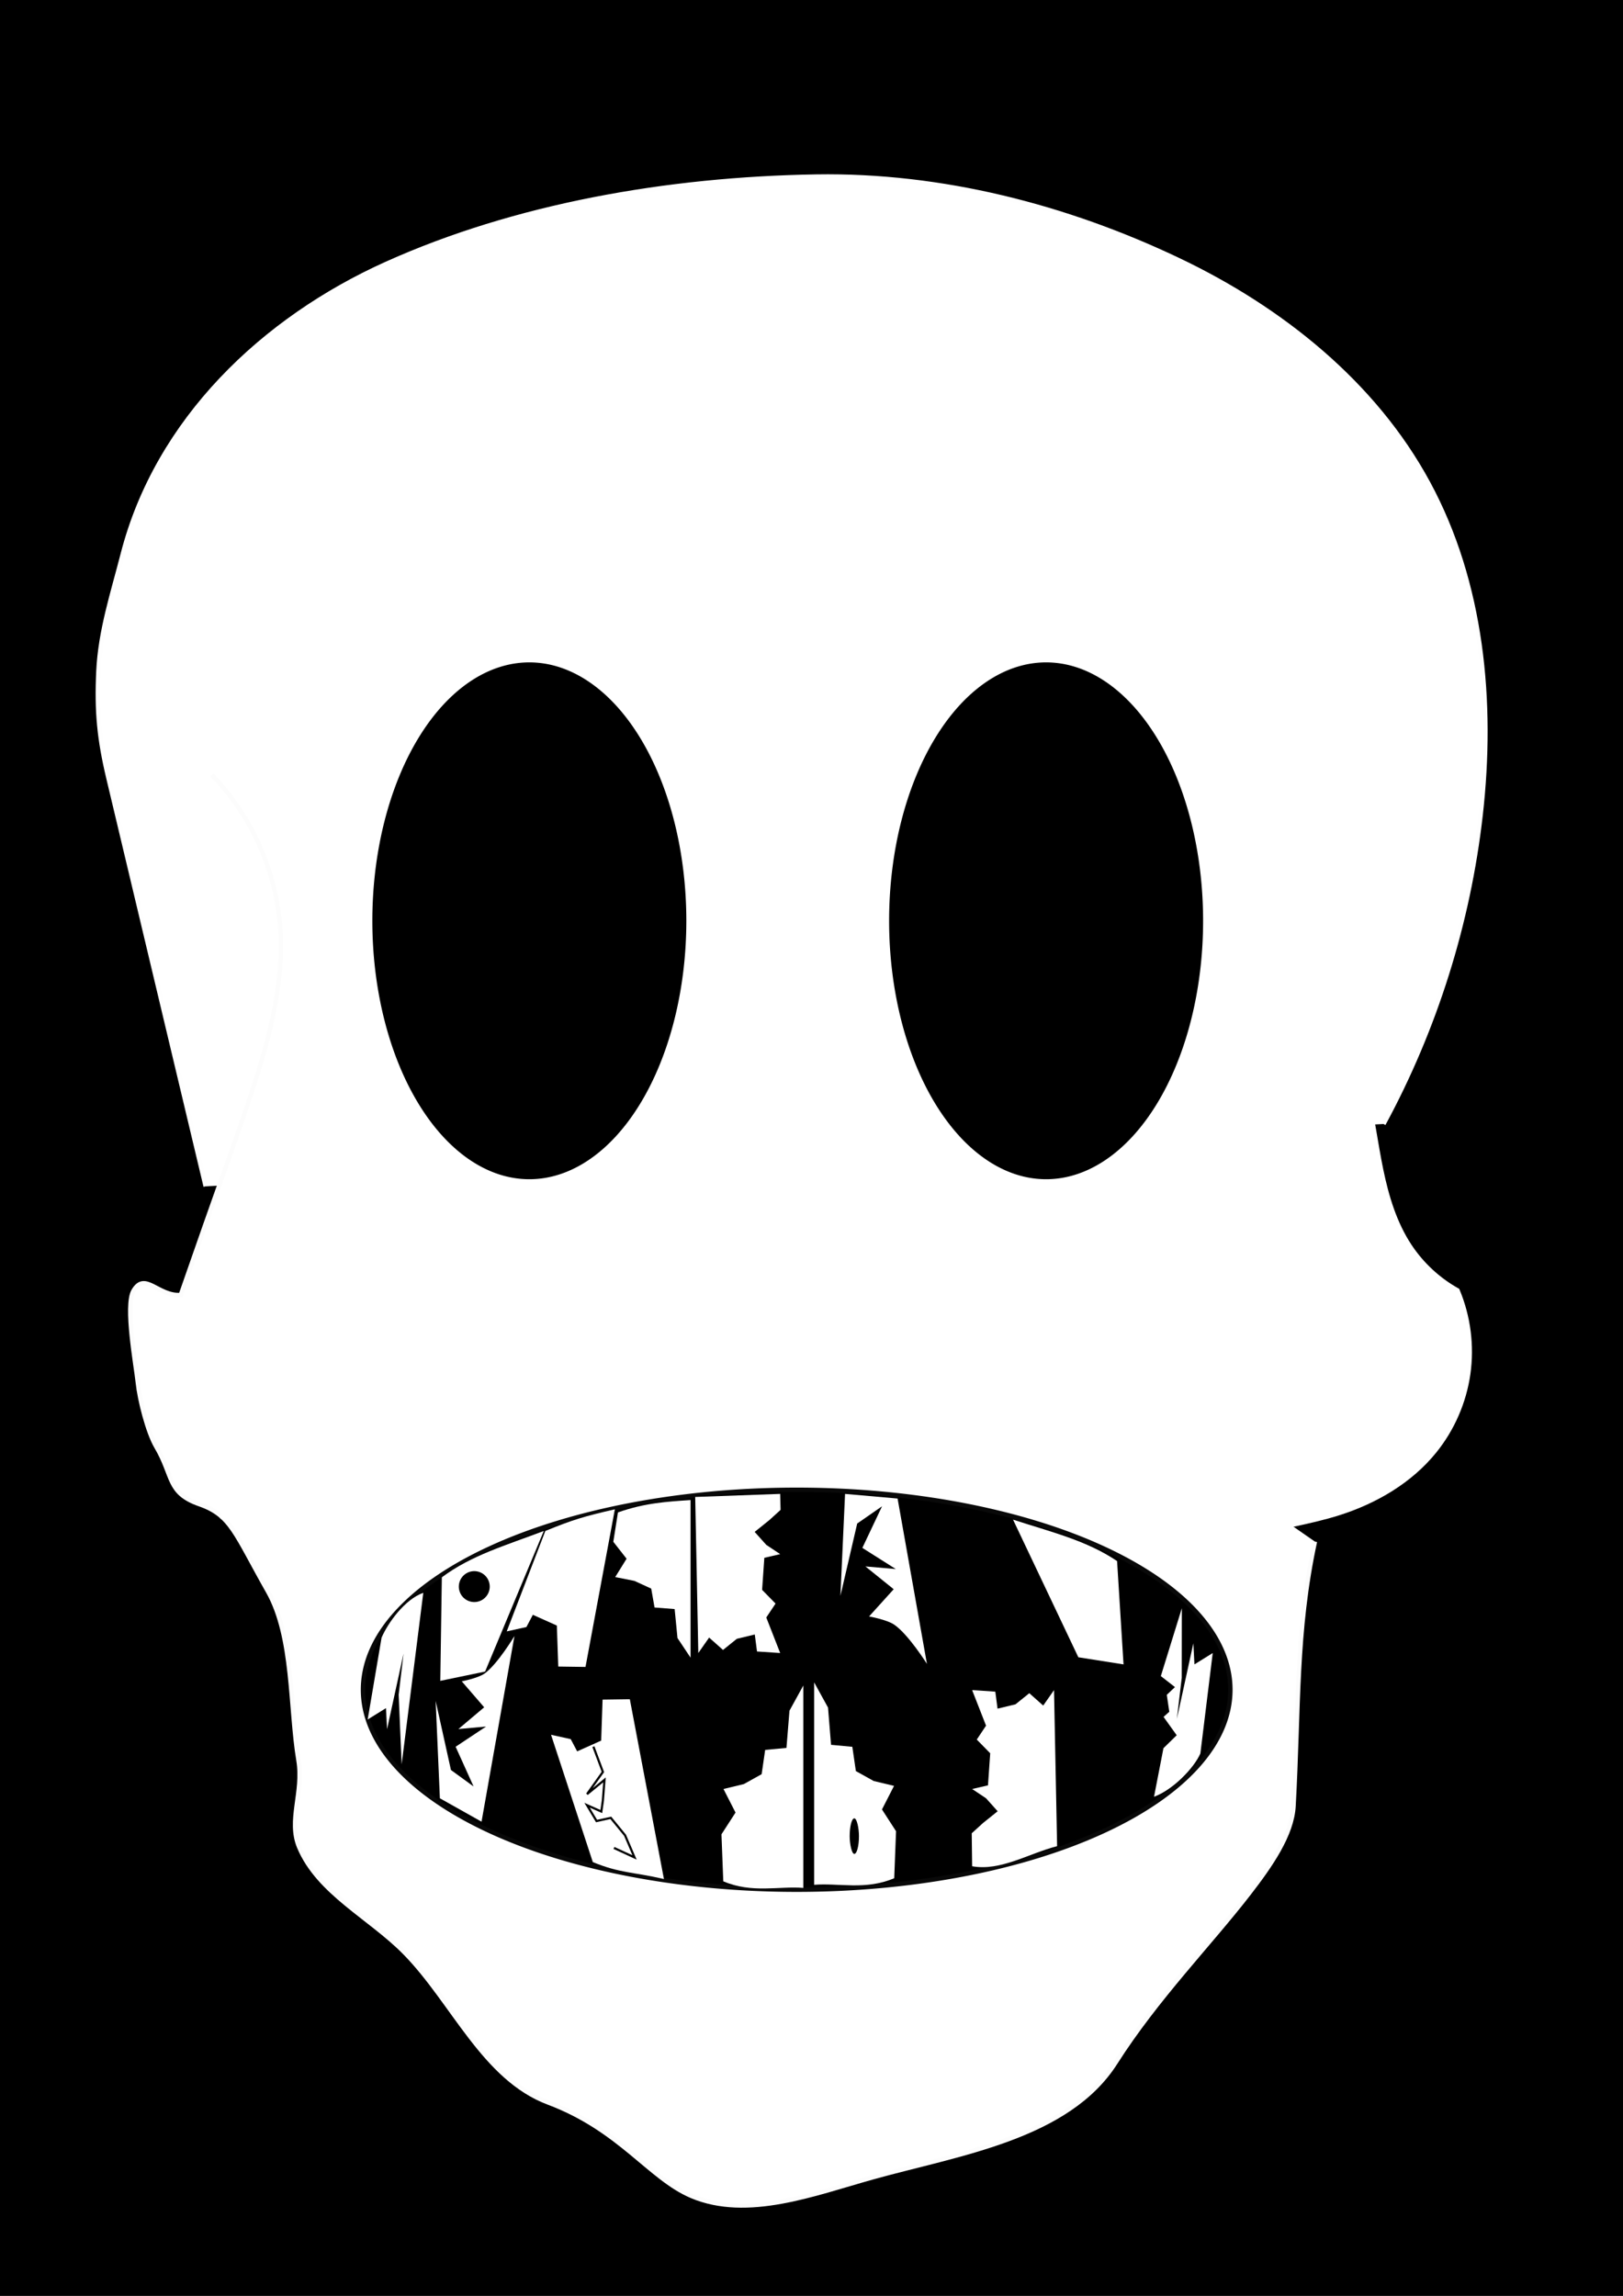
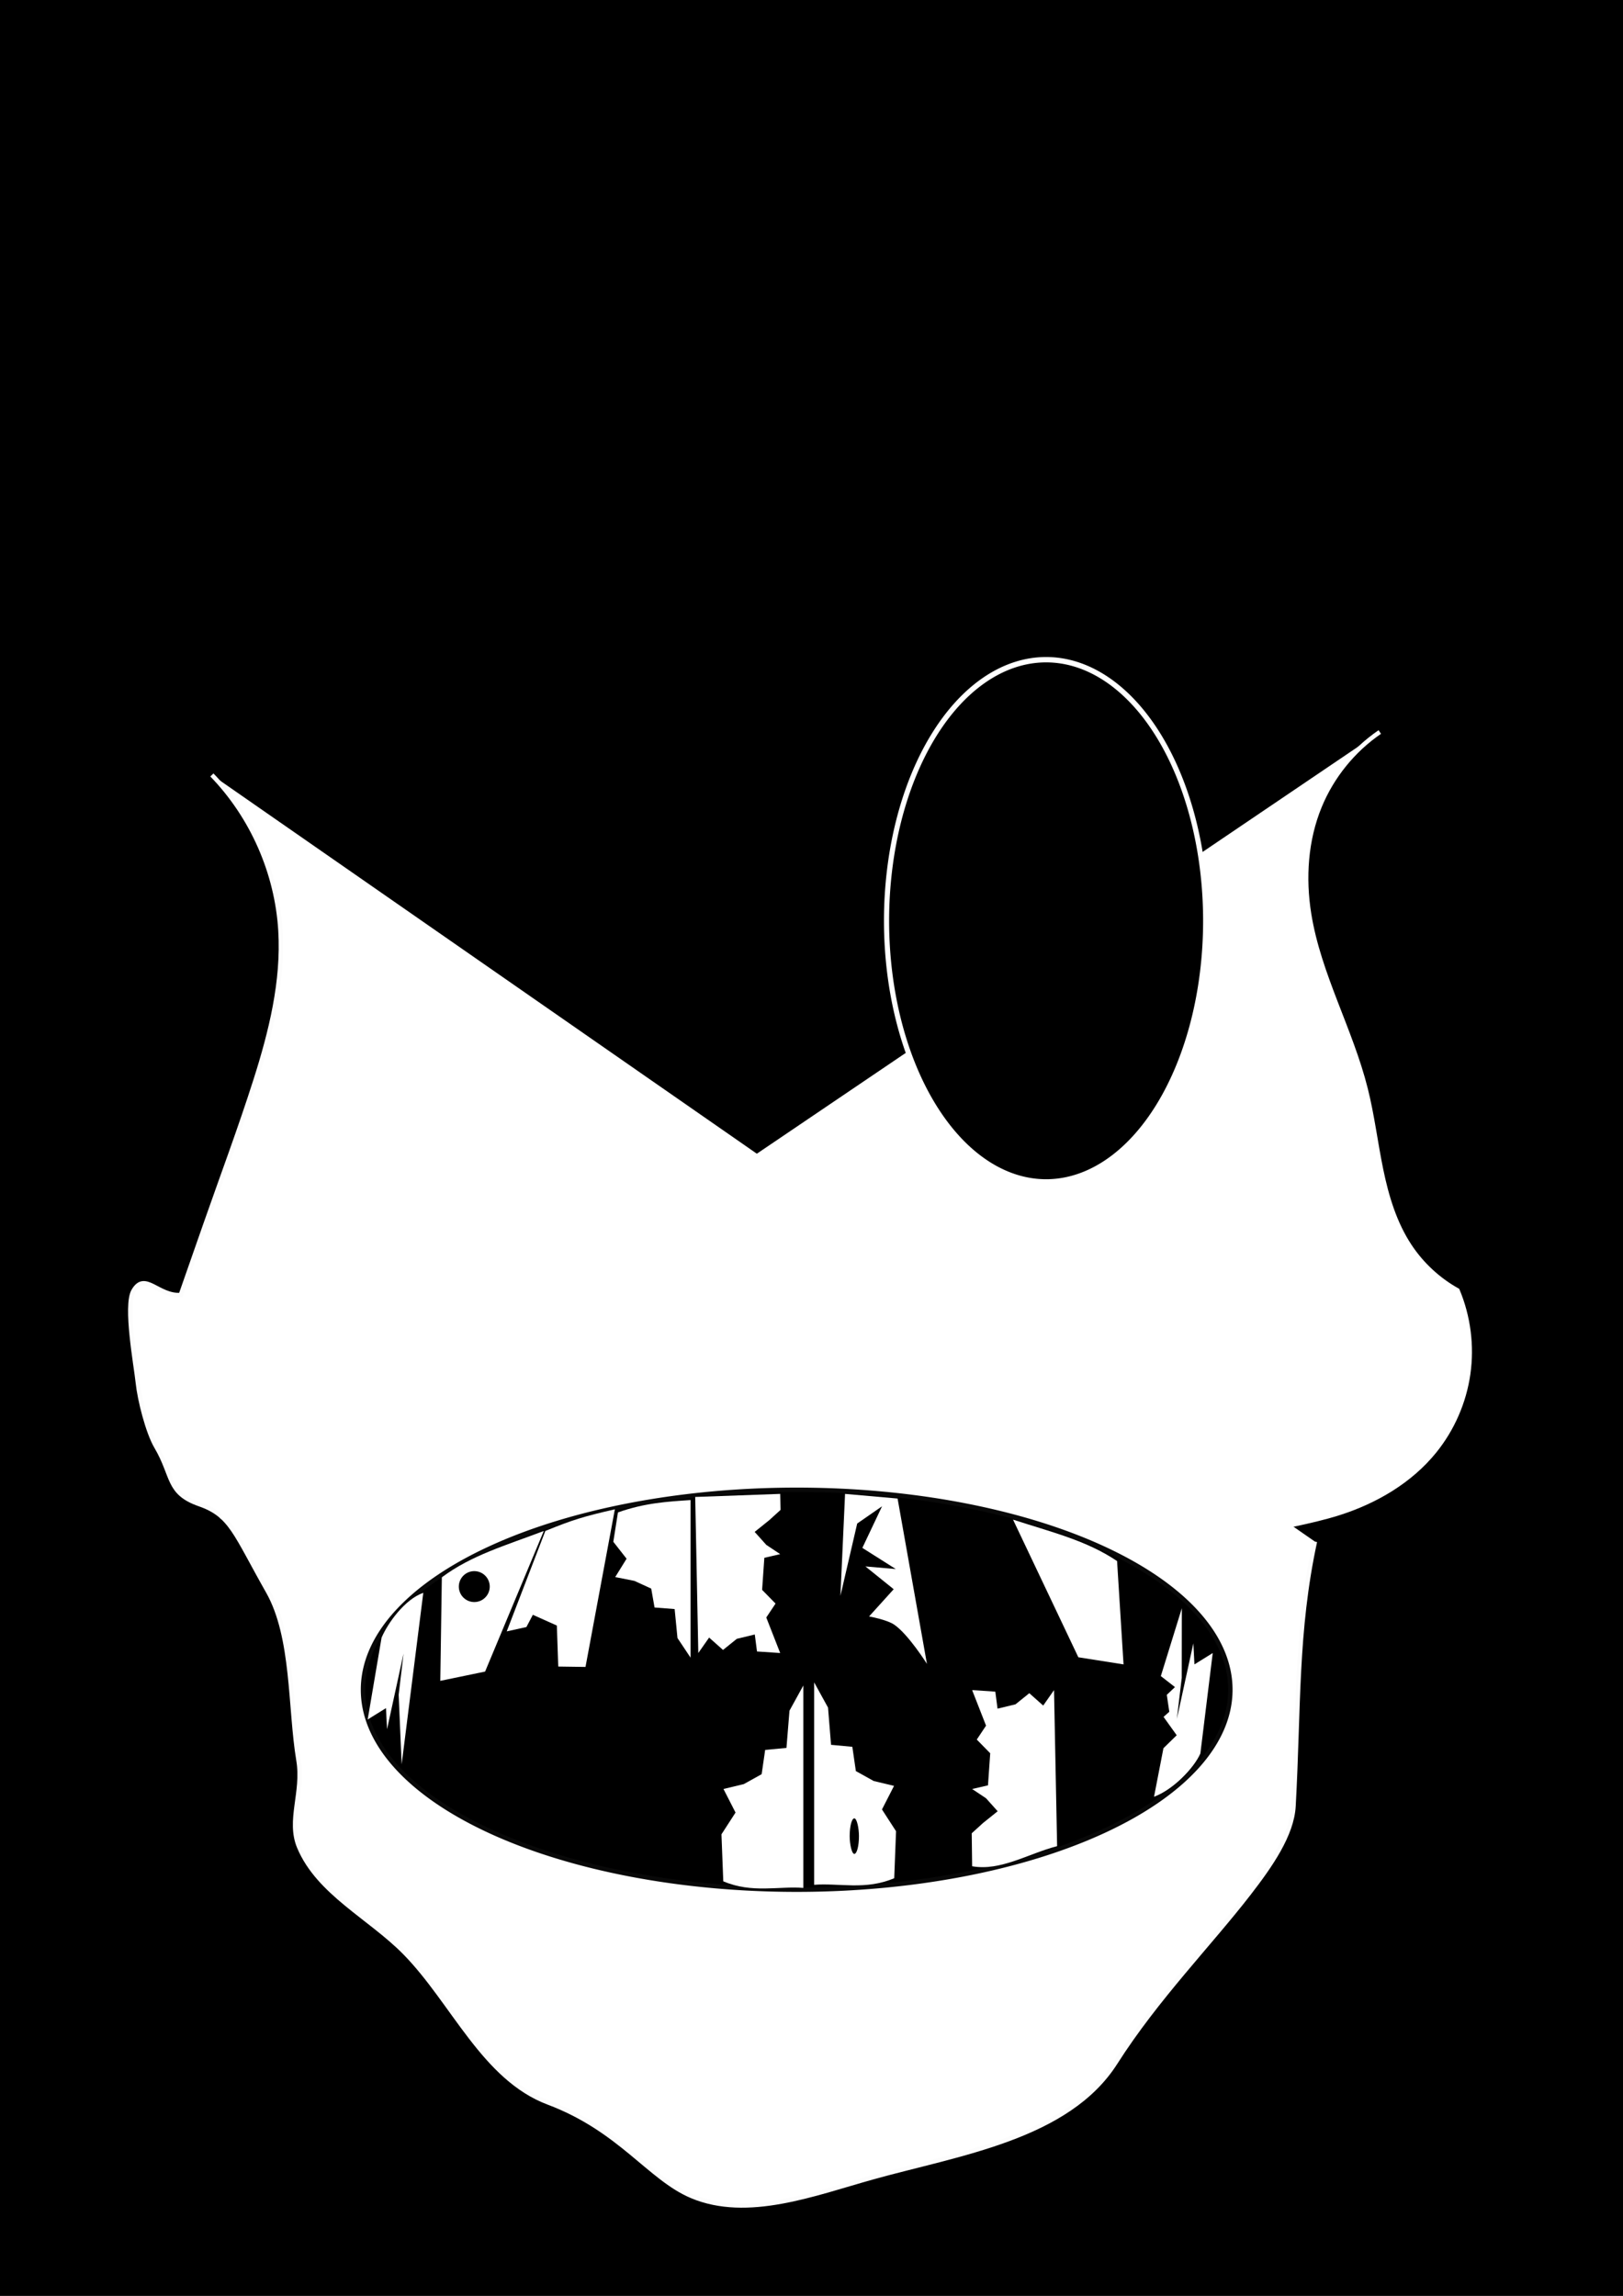
<svg xmlns="http://www.w3.org/2000/svg" xmlns:ns1="http://sodipodi.sourceforge.net/DTD/sodipodi-0.dtd" xmlns:ns2="http://www.inkscape.org/namespaces/inkscape" id="svg2" ns1:docname="New document 1" viewBox="0 0 744.09 1052.4" version="1.1" ns2:version="0.48.1 r9760">
  <defs id="defs4">
    <filter id="filter3963" height="1.369" width="1.369" y="-.185" x="-.185" ns2:collect="always">
      <feGaussianBlur id="feGaussianBlur3965" stdDeviation="1.09" ns2:collect="always" />
    </filter>
    <filter id="filter3993" height="1.41" width="2.573" y="-.205" x="-.787" ns2:collect="always">
      <feGaussianBlur id="feGaussianBlur3995" stdDeviation="1.393" ns2:collect="always" />
    </filter>
  </defs>
  <ns1:namedview id="base" bordercolor="#666666" ns2:pageshadow="2" ns2:window-y="24" pagecolor="#ffffff" ns2:window-height="691" ns2:window-maximized="1" ns2:zoom="0.45" ns2:window-x="1" showgrid="false" borderopacity="1.0" ns2:current-layer="layer1" ns2:cx="397.78875" ns2:cy="533.10988" ns2:window-width="1365" ns2:pageopacity="0.0" ns2:document-units="px" />
  <g id="layer1" ns2:label="Layer 1" ns2:groupmode="layer">
    <g id="g4168">
      <g id="g4138">
        <g id="g4109">
          <g id="g4081">
            <g id="g4054">
              <g id="g4028">
                <g id="g4003">
                  <rect id="rect3856" style="stroke-linejoin:round;color:#000000;stroke:#ffffff;stroke-width:2;fill:#000000" rx="14.488" ry="11.089" height="1097.2" width="863.06" y="-30.693" x="-31.025" />
-                   <path id="path3063" d="m94.286 543.79-44.522-186.91c-4.302-18.062-5.518-30.671-4.651-49.218s6.557-35.701 11.176-53.684c15.796-61.5 64.501-107.68 120.85-133.05 58.83-26.473 128.48-38.898 197.15-39.996 57.226-0.915 114.48 13.708 166.14 38.336 46.876 22.345 89.553 56.386 114.29 102.05 24.863 45.902 29.979 100.41 24.094 152.28-5.612 49.471-20.817 97.836-44.522 141.62" ns1:nodetypes="cssssssssc" style="stroke:#fefefe;stroke-width:2;fill:#ffffff" ns2:connector-curvature="0" />
                  <path id="path3067" d="m97.143 355.22c18.487 19.08 29.852 44.908 31.429 71.429 1.38 23.208-4.334 46.254-11.384 68.409-7.049 22.154-15.224 43.932-22.902 65.877l-11.429 32.66c-10.471 0.676-16.384-10.981-21.664-1.914-3.951 6.784 1.184 34.356 1.997 42.164 0.813 7.809 4.508 22.598 8.49 29.364 7.964 13.532 4.926 21.112 19.749 26.291 14.507 5.068 16.23 13.21 31.429 40 11.934 21.035 9.955 53.358 13.981 77.446 2.437 14.578-4.806 27.491 0.304 39.697 8.843 21.12 32.554 32.21 48.571 48.571 22.147 22.623 36.082 57.428 65.714 68.571 32.99 12.406 46.331 34.695 65.714 42.857 25.59 10.776 56.113-1.108 82.857-8.571 39.565-11.041 89.482-18.144 111.43-52.621 18.743-29.444 43.119-54.202 61.206-77.589 9.856-12.745 19.689-26.848 20.414-39.981 2.496-45.22 0.919-80.09 9.809-121.24" ns1:nodetypes="cssscssssssaassasssc" style="stroke:#fcfcfc;stroke-width:2;fill:#ffffff" ns2:connector-curvature="0" />
                  <path id="path3841" style="stroke:#ffffff;stroke-width:2;fill:#ffffff" d="m632.58 335.54c-12.205 8.362-21.901 20.339-27.539 34.018-6.386 15.496-7.519 32.86-4.86 49.408 4.465 27.777 19.066 52.901 25.919 80.186 3.061 12.187 4.55 24.709 7.086 37.015 2.535 12.307 6.214 24.603 13.163 35.071 5.547 8.355 13.112 15.36 21.869 20.249 5.033 12.018 6.748 25.407 4.905 38.306s-7.237 25.272-15.435 35.4c-11.086 13.698-26.951 22.99-43.738 28.349-13.884 4.432-28.454 6.338-42.465 10.354-14.01 4.016-27.946 10.554-36.912 22.045-6.558 8.404-9.946 18.77-13.7 28.747-3.753 9.978-8.235 20.133-16.269 27.14-5.432 4.738-12.199 7.744-19.162 9.605s-14.164 2.637-21.336 3.354c-43.602 4.358-87.397 6.791-131.21 7.29l-68.037-4.86-29.969-4.86-10.53-50.218c-6.461-9.858-15.475-18.027-25.919-23.489-13.821-7.228-29.542-9.755-44.92-12.361-15.377-2.605-30.665-5.726-45.796-9.508l-6.48-1.62" ns2:connector-curvature="0" ns2:path-effect="#path-effect3843" ns2:original-d="m 632.58144,335.54455 c 0,0 -25.91883,15.3893 -27.53876,34.01846 -1.61992,18.62916 -12.14945,30.77861 -4.85978,49.40777 7.28967,18.62916 21.86901,63.98711 25.91883,80.18638 4.04982,16.19927 7.28967,62.36718 20.24909,72.08675 12.95941,9.71956 21.86901,20.24908 21.86901,20.24908 0,0 -6.47971,68.03693 -10.52952,73.70667 -4.04982,5.66975 -8.09964,17.00924 -43.73803,28.34872 -35.63839,11.33949 -72.08675,19.43913 -79.37642,32.39854 -7.28967,12.95942 -33.2085,22.67898 -29.96864,55.88748 3.23985,33.2085 11.33948,6.4797 -40.49817,12.95941 -51.83766,6.47971 -131.21408,7.28967 -131.21408,7.28967 l -68.03693,-4.85978 -29.96865,-4.85978 -10.52952,-50.21773 c 0,0 1.61993,-18.62916 -25.91883,-23.48894 -27.53876,-4.85978 -90.7159,-21.86901 -90.7159,-21.86901 l -6.47971,-1.61993" />
-                   <path id="path3858" ns1:rx="62.050041" ns1:ry="97.305748" style="stroke-linejoin:round;color:#000000;stroke:#ffffff;stroke-width:2;fill:#000000" ns1:type="arc" d="m338.45 410.71a62.05 97.306 0 1 1 -124.1 0 62.05 97.306 0 1 1 124.1 0z" transform="matrix(1.179 0 0 1.23 -83.193 -83.094)" ns1:cy="410.70834" ns1:cx="276.40472" />
                  <path id="path3860" ns1:rx="62.050041" ns1:ry="97.305748" style="stroke-linejoin:round;color:#000000;stroke:#ffffff;stroke-width:2;fill:#000000" ns1:type="arc" d="m338.45 410.71a62.05 97.306 0 1 1 -124.1 0 62.05 97.306 0 1 1 124.1 0z" transform="matrix(1.179 0 0 1.23 153.73 -83.094)" ns1:cy="410.70834" ns1:cx="276.40472" />
                  <path id="path3862" ns1:rx="198.84218" ns1:ry="91.664833" style="stroke-linejoin:round;color:#000000;stroke:#090909;stroke-width:2;fill:#000000" ns1:type="arc" d="m-104.36 791.47a198.84 91.665 0 1 1 -397.68 0 198.84 91.665 0 1 1 397.68 0z" transform="translate(668.45 -16.923)" ns1:cy="791.46997" ns1:cx="-303.19907" />
                  <path id="rect3879" d="m202.57 723.01c13.664-10.181 29.47-14.679 46.746-21.248l-26.915 64.453-20.54 4.25z" ns1:nodetypes="ccccc" style="color:#000000;fill:#ffffff" ns2:connector-curvature="0" />
                  <path id="path3882" ns1:nodetypes="ccccc" style="color:#000000;fill:#ffffff" ns2:connector-curvature="0" d="m512.14 715.56c-14.133-9.52-30.135-13.261-47.704-19.001l29.949 63.1 20.719 3.268z" />
                  <path id="rect3884" d="m250.02 701.76c12.397-5.074 17.661-6.657 31.873-9.916l-13.457 72.244-12.495-0.176-0.644-18.791-11.003-4.929-2.951 5.606-9.029 1.999z" ns1:nodetypes="ccccccccc" style="color:#000000;fill:#ffffff" ns2:connector-curvature="0" />
                  <path id="rect3887" d="m283.31 693.26c12.342-4.38 22.784-4.96 33.289-5.666v72.244l-5.993-8.99-1.308-13.294-9.208-0.708-1.526-8.663-7.713-3.538-8.796-1.747 5.213-8.413-6.085-7.769z" ns1:nodetypes="cccccccccccc" style="color:#000000;fill:#ffffff" ns2:connector-curvature="0" />
-                   <path id="rect3890" d="m318.73 686.18c12.985-0.472 25.97-0.944 38.955-1.417l0.191 7.328-5.165 4.695-6.726 5.405 5.326 5.946 6.375 4.25-7.264 1.675-1.022 14.702 6.161 6.288-4.25 6.375 6.375 16.29-10.624-0.708-1.018-7.791-8.227 1.981-6.337 5.102-6.375-5.666-4.958 7.083z" ns1:nodetypes="ccccccccccccccccccc" style="color:#000000;fill:#ffffff" ns2:connector-curvature="0" />
+                   <path id="rect3890" d="m318.73 686.18c12.985-0.472 25.97-0.944 38.955-1.417l0.191 7.328-5.165 4.695-6.726 5.405 5.326 5.946 6.375 4.25-7.264 1.675-1.022 14.702 6.161 6.288-4.25 6.375 6.375 16.29-10.624-0.708-1.018-7.791-8.227 1.981-6.337 5.102-6.375-5.666-4.958 7.083" ns1:nodetypes="ccccccccccccccccccc" style="color:#000000;fill:#ffffff" ns2:connector-curvature="0" />
                  <path id="rect3893" d="m387.43 684.77 24.081 2.125 13.457 75.786s-8.584-13.634-15.072-18.017c-3.326-2.247-11.454-3.72-11.454-3.72l11.287-12.477-12.974-10.446 13.934 1.205-15.331-9.705 9.035-19.066-11.396 7.898-7.693 33.164z" ns1:nodetypes="cccaccccccccc" style="color:#000000;fill:#ffffff" ns2:connector-curvature="0" />
-                   <path id="path3896" ns1:nodetypes="cccaccccccccc" style="color:#000000;fill:#ffffff" ns2:connector-curvature="0" d="m201.67 824.3 19.098 10.721 15.089-85.09s-7.817 13.015-13.726 17.198c-3.029 2.145-10.431 3.551-10.431 3.551l10.279 11.91-11.815 9.972 12.69-1.15-13.962 9.264 8.228 18.2-10.378-7.539-7.006-31.657z" />
                  <path id="rect3898" d="m174.94 750.64c2.949-6.77 10.604-17.485 19.124-20.54l-9.916 78.619-1.377-31.908 2.246-18.844-7.568 34.67-0.498-9.662-8.384 5.203z" ns1:nodetypes="ccccccccc" style="color:#000000;fill:#ffffff" ns2:connector-curvature="0" />
                  <path id="path3916" ns1:r2="3.564306" style="color:#000000;filter:url(#filter3963);fill:#000000" ns1:type="star" d="m221.69 732.93-0.171 0.124-0.174 0.119-0.178 0.114-0.181 0.108-0.184 0.103-0.187 0.097-0.19 0.092-0.193 0.086-0.195 0.08-0.197 0.074-0.199 0.069-0.201 0.062-0.203 0.057-0.205 0.05-0.206 0.044-0.207 0.038-0.208 0.032-0.209 0.026-0.21 0.019-0.21 0.013-0.211 0.007-0.211 0.001-0.211-0.006-0.211-0.012-0.21-0.018-0.209-0.024-0.209-0.031-0.208-0.037-0.206-0.043-0.205-0.049-0.204-0.055-0.202-0.061-0.2-0.067-0.198-0.073-0.196-0.079-0.193-0.085-0.191-0.09-0.188-0.096-0.185-0.102-0.182-0.107-0.178-0.112-0.175-0.118-0.171-0.123-0.168-0.128-0.164-0.133-0.16-0.138-0.156-0.142-0.151-0.147-0.147-0.151-0.142-0.156-0.138-0.16-0.133-0.164-0.128-0.168-0.123-0.172-0.118-0.175-0.112-0.179-0.107-0.182-0.101-0.185-0.096-0.188-0.09-0.191-0.085-0.193-0.079-0.196-0.073-0.198-0.067-0.2-0.061-0.202-0.055-0.204-0.049-0.205-0.043-0.207-0.037-0.208-0.03-0.209-0.024-0.21-0.018-0.21-0.012-0.211-0.005-0.211 0.001-0.211 0.007-0.211 0.013-0.21 0.02-0.21 0.026-0.209 0.032-0.208 0.038-0.207 0.044-0.206 0.051-0.205 0.057-0.203 0.063-0.201 0.069-0.199 0.075-0.197 0.08-0.195 0.086-0.192 0.092-0.19 0.098-0.187 0.103-0.184 0.108-0.181 0.114-0.178 0.119-0.174 0.124-0.17 0.129-0.167 0.134-0.163 0.139-0.159 0.144-0.155 0.148-0.15 0.152-0.146 0.157-0.141 0.161-0.136 0.165-0.132 0.169-0.127 0.172-0.121 0.176-0.116 0.179-0.111 0.183-0.106 0.186-0.1 0.189-0.095 0.191-0.089 0.194-0.083 0.196-0.077 0.198-0.071 0.2-0.066 0.202-0.059 0.204-0.053 0.206-0.047 0.207-0.041 0.208-0.035 0.209-0.029 0.21-0.023 0.21-0.016 0.211-0.01 0.211-0.004 0.211 0.002 0.211 0.009 0.21 0.015 0.21 0.021 0.209 0.028 0.208 0.034 0.207 0.04 0.206 0.046 0.204 0.052 0.203 0.058 0.201 0.064 0.199 0.07 0.197 0.076 0.194 0.082 0.192 0.088 0.189 0.093 0.186 0.099 0.183 0.104 0.18 0.11 0.177 0.115 0.173 0.12 0.17 0.125 0.166 0.13 0.162 0.135 0.158 0.14 0.153 0.145 0.149 0.149 0.145 0.154 0.14 0.158 0.135 0.162 0.13 0.166 0.125 0.17 0.12 0.173 0.115 0.177 0.11 0.18 0.104 0.183 0.099 0.186 0.093 0.189 0.087 0.192 0.082 0.194 0.076 0.197 0.07 0.199 0.064 0.201 0.058 0.203 0.052 0.204 0.046 0.206 0.04 0.207 0.034 0.208 0.027 0.209 0.021 0.21 0.015 0.21 0.009 0.211 0.002 0.211-0.004 0.211-0.01 0.211-0.017 0.21-0.023 0.21-0.029 0.209-0.035 0.208-0.041 0.207-0.048 0.205-0.054 0.204-0.06 0.202-0.066 0.2-0.072 0.198-0.077 0.196-0.083 0.194-0.089 0.191-0.095 0.188-0.1 0.186-0.106 0.182-0.111 0.179-0.116 0.176-0.122 0.172-0.127 0.169-0.132 0.165-0.137 0.161-0.141 0.157-0.146 0.152-0.15 0.148-0.155 0.143-0.159 0.139-0.163 0.134z" ns1:r1="7.0827875" ns2:transform-center-x="1.3911315" ns2:transform-center-y="-0.42360468" ns1:arg1="0.92729522" ns1:arg2="0.94218428" ns2:randomized="0" ns1:cy="727.26221" ns1:cx="217.44157" ns2:rounded="0" ns2:flatsided="true" ns1:sides="211" />
                  <path id="path3967" ns1:nodetypes="ccccccccccccccccccc" style="color:#000000;fill:#ffffff" ns2:connector-curvature="0" d="m484.65 846.25c-12.985 3.325-25.97 11.548-38.955 9.208l-0.191-15.119 5.165-4.695 6.726-5.405-5.326-5.946-6.375-4.25 7.264-1.675 1.022-14.702-6.161-6.288 4.25-6.375-6.375-16.29 10.624 0.708 1.018 7.791 8.227-1.981 6.337-5.102 6.375 5.666 4.958-7.083z" />
                  <path id="path3969" ns1:nodetypes="cccccccccccccccc" style="color:#000000;fill:#ffffff" ns2:connector-curvature="0" d="m550.33 803.76c-2.949 6.77-12.728 16.776-21.248 19.832l4.317-22.245 6.079-5.944-6.026-8.41 2.633-2.366-1.155-7.746 3.75-3.554-6.479-5.042 9.628-31.102-0.039 31.908-2.246 18.844 7.568-34.67 0.498 9.662 8.384-5.203z" />
                  <path id="path3971" ns1:nodetypes="cccccccccccc" style="color:#000000;fill:#ffffff" ns2:connector-curvature="0" d="m331.6 862.35c13.083 5.626 25.568 2.121 36.703 3.028v-92.785l-6.353 11.546-1.386 17.073-9.76 0.91-1.617 11.126-8.175 4.544-9.323 2.243 5.526 10.805-6.45 9.977z" />
                  <path id="path3973" d="m409.97 860.93c-13.083 5.626-25.568 2.121-36.703 3.028v-92.785l6.353 11.546 1.386 17.073 9.76 0.91 1.617 11.126 8.175 4.544 9.323 2.243-5.526 10.805 6.45 9.977z" ns1:nodetypes="cccccccccccc" style="color:#000000;fill:#ffffff" ns2:connector-curvature="0" />
                  <rect id="rect3975" style="color:#000000;filter:url(#filter3993);fill:#000000" rx="14.488" ry="11.089" height="16.29" width="4.25" y="833.5" x="389.55" />
-                   <path id="path3997" ns1:nodetypes="ccccccccc" style="color:#000000;fill:#ffffff" ns2:connector-curvature="0" d="m271.79 853.56c12.397 5.074 18.386 4.48 32.598 7.739l-15.634-82.401-12.495 0.176-0.644 18.791-11.003 4.929-2.951-5.606-9.029-1.999z" />
                  <path id="path3999" style="stroke:#000000;fill:none" d="m272.05 800.63 4.353 11.607-7.255 10.156 7.98-6.529-0.725 9.431-0.725 5.078-6.529-2.902 4.353 7.255 6.529-1.451 6.529 7.98 4.353 10.156-9.431-4.353" ns2:connector-curvature="0" ns2:path-effect="#path-effect4001" ns2:original-d="m 272.04705,800.62798 4.35275,11.60734 -7.25458,10.15642 7.98004,-6.52913 -0.72546,9.43097 -0.72545,5.07821 -6.52913,-2.90184 4.35275,7.25459 6.52913,-1.45092 6.52913,7.98005 4.35275,10.15642 -9.43096,-4.35275" />
                </g>
              </g>
            </g>
          </g>
        </g>
      </g>
    </g>
  </g>
</svg>